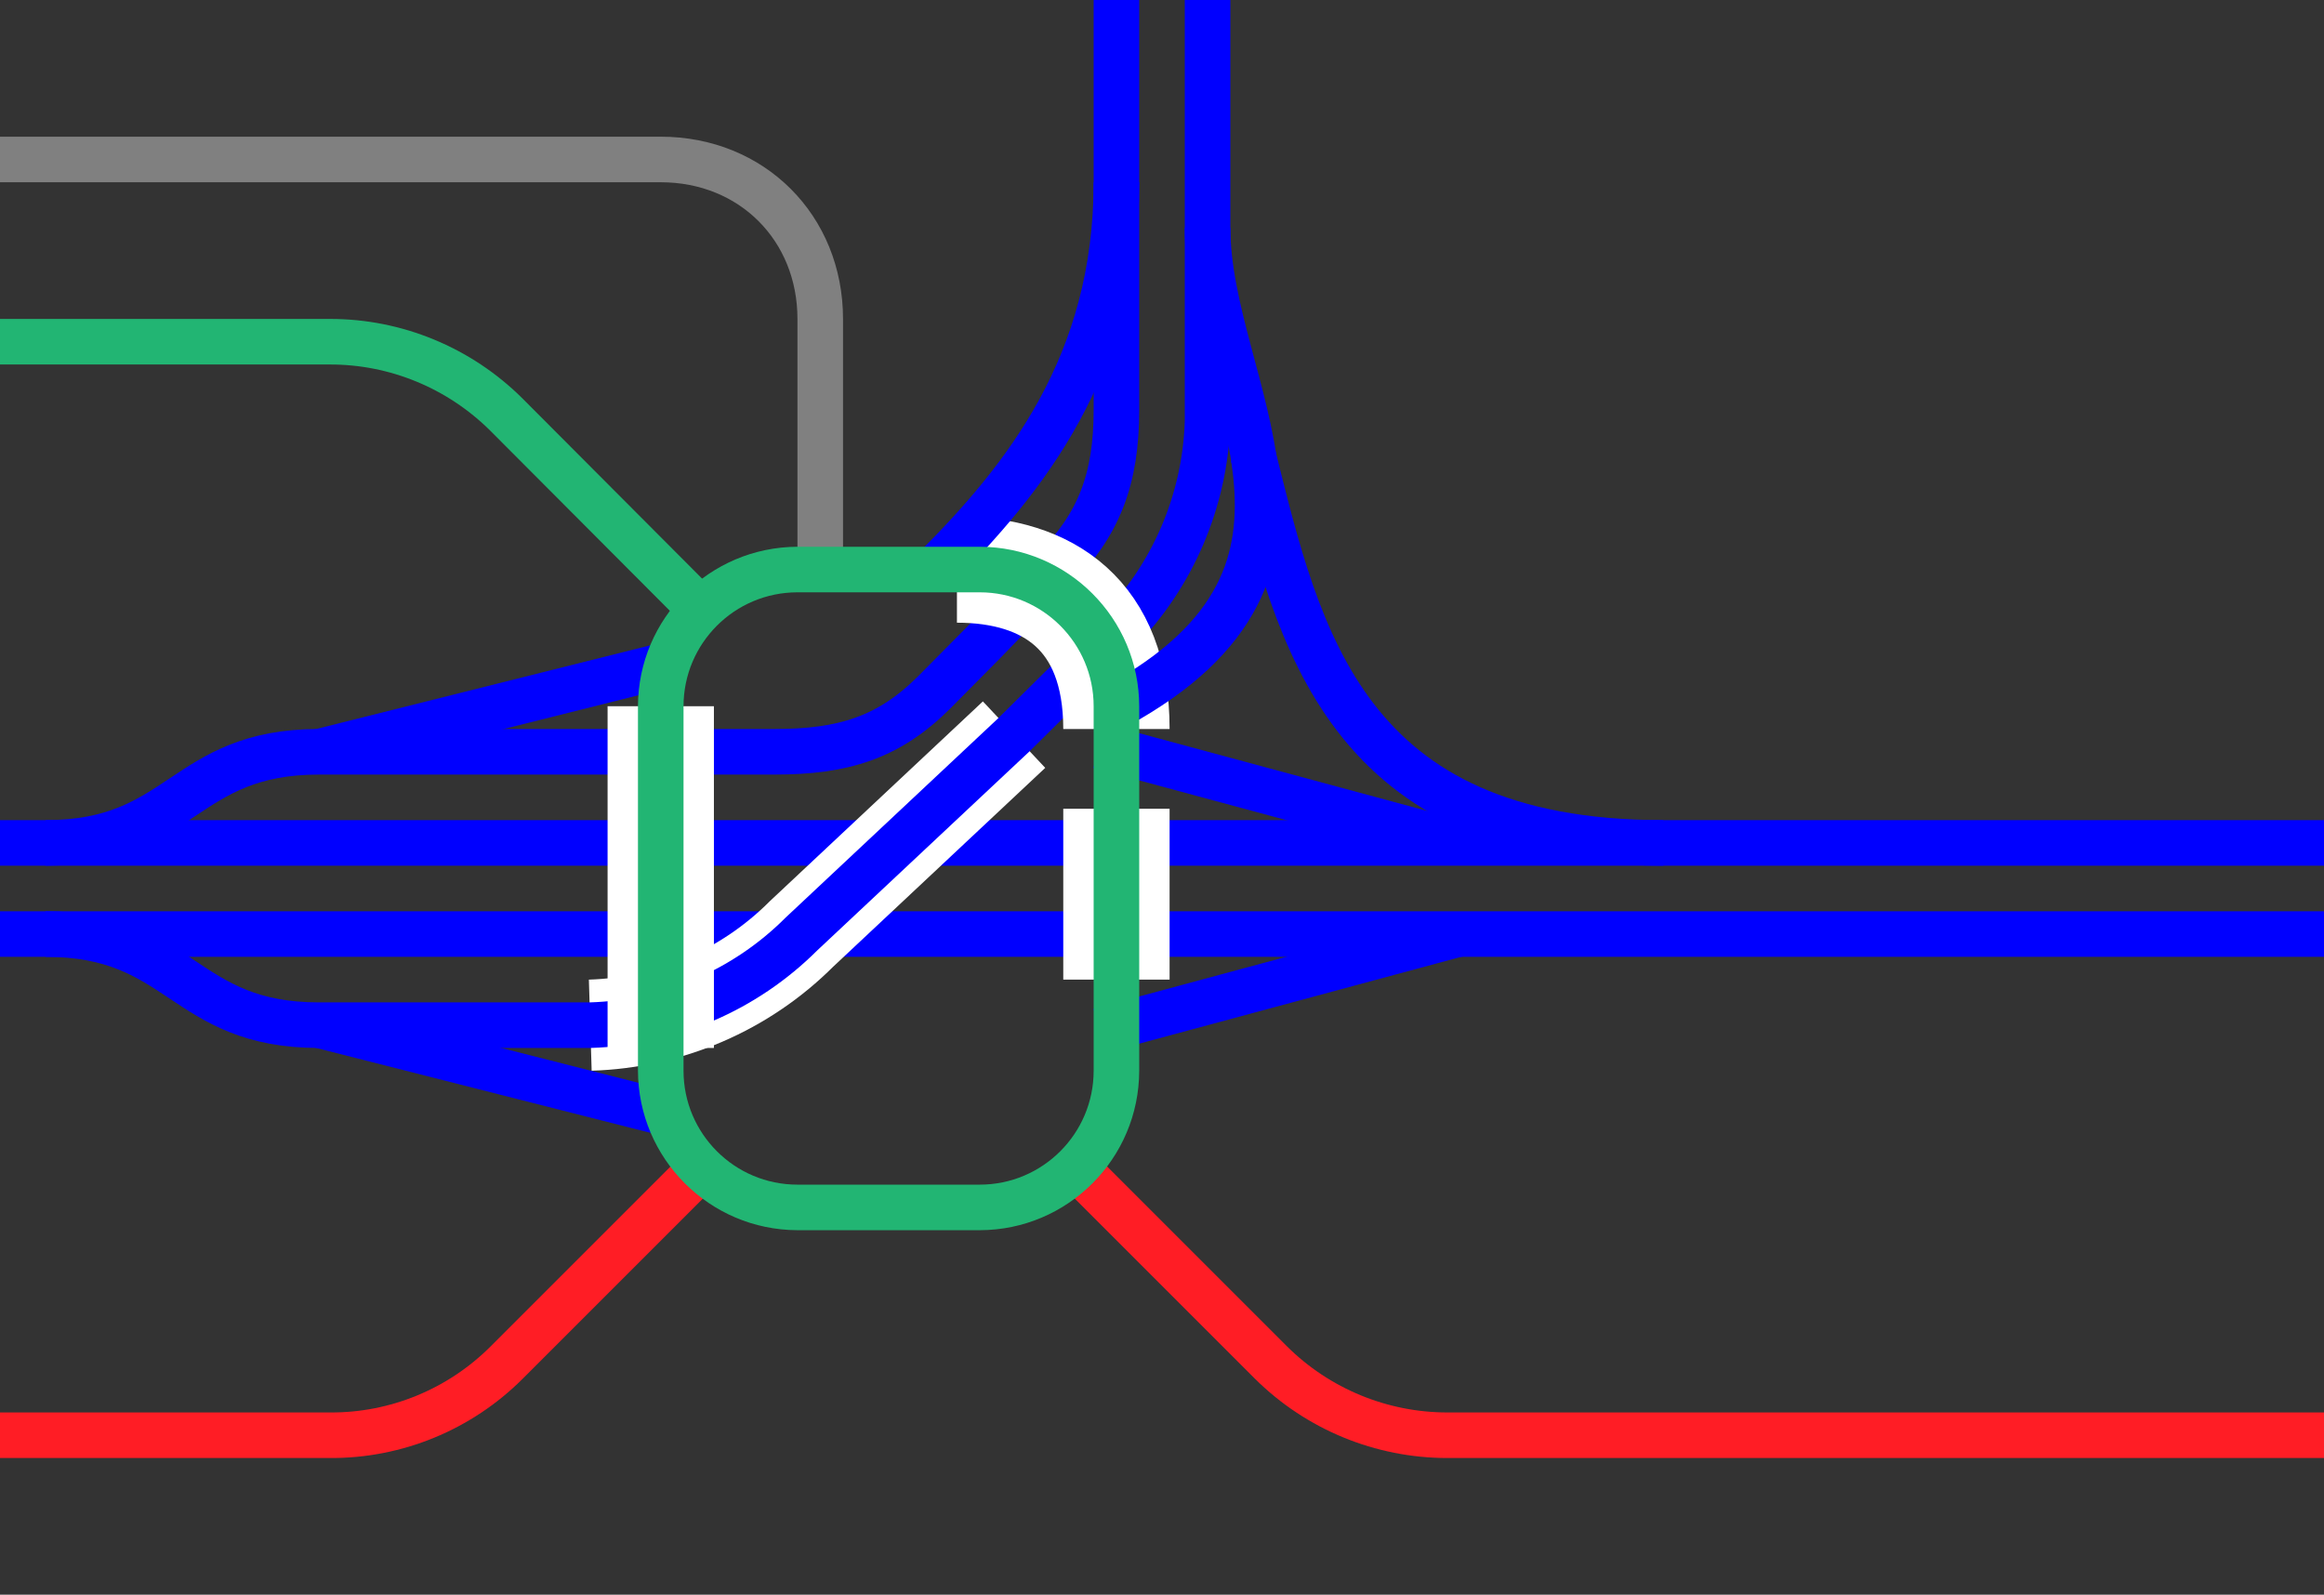
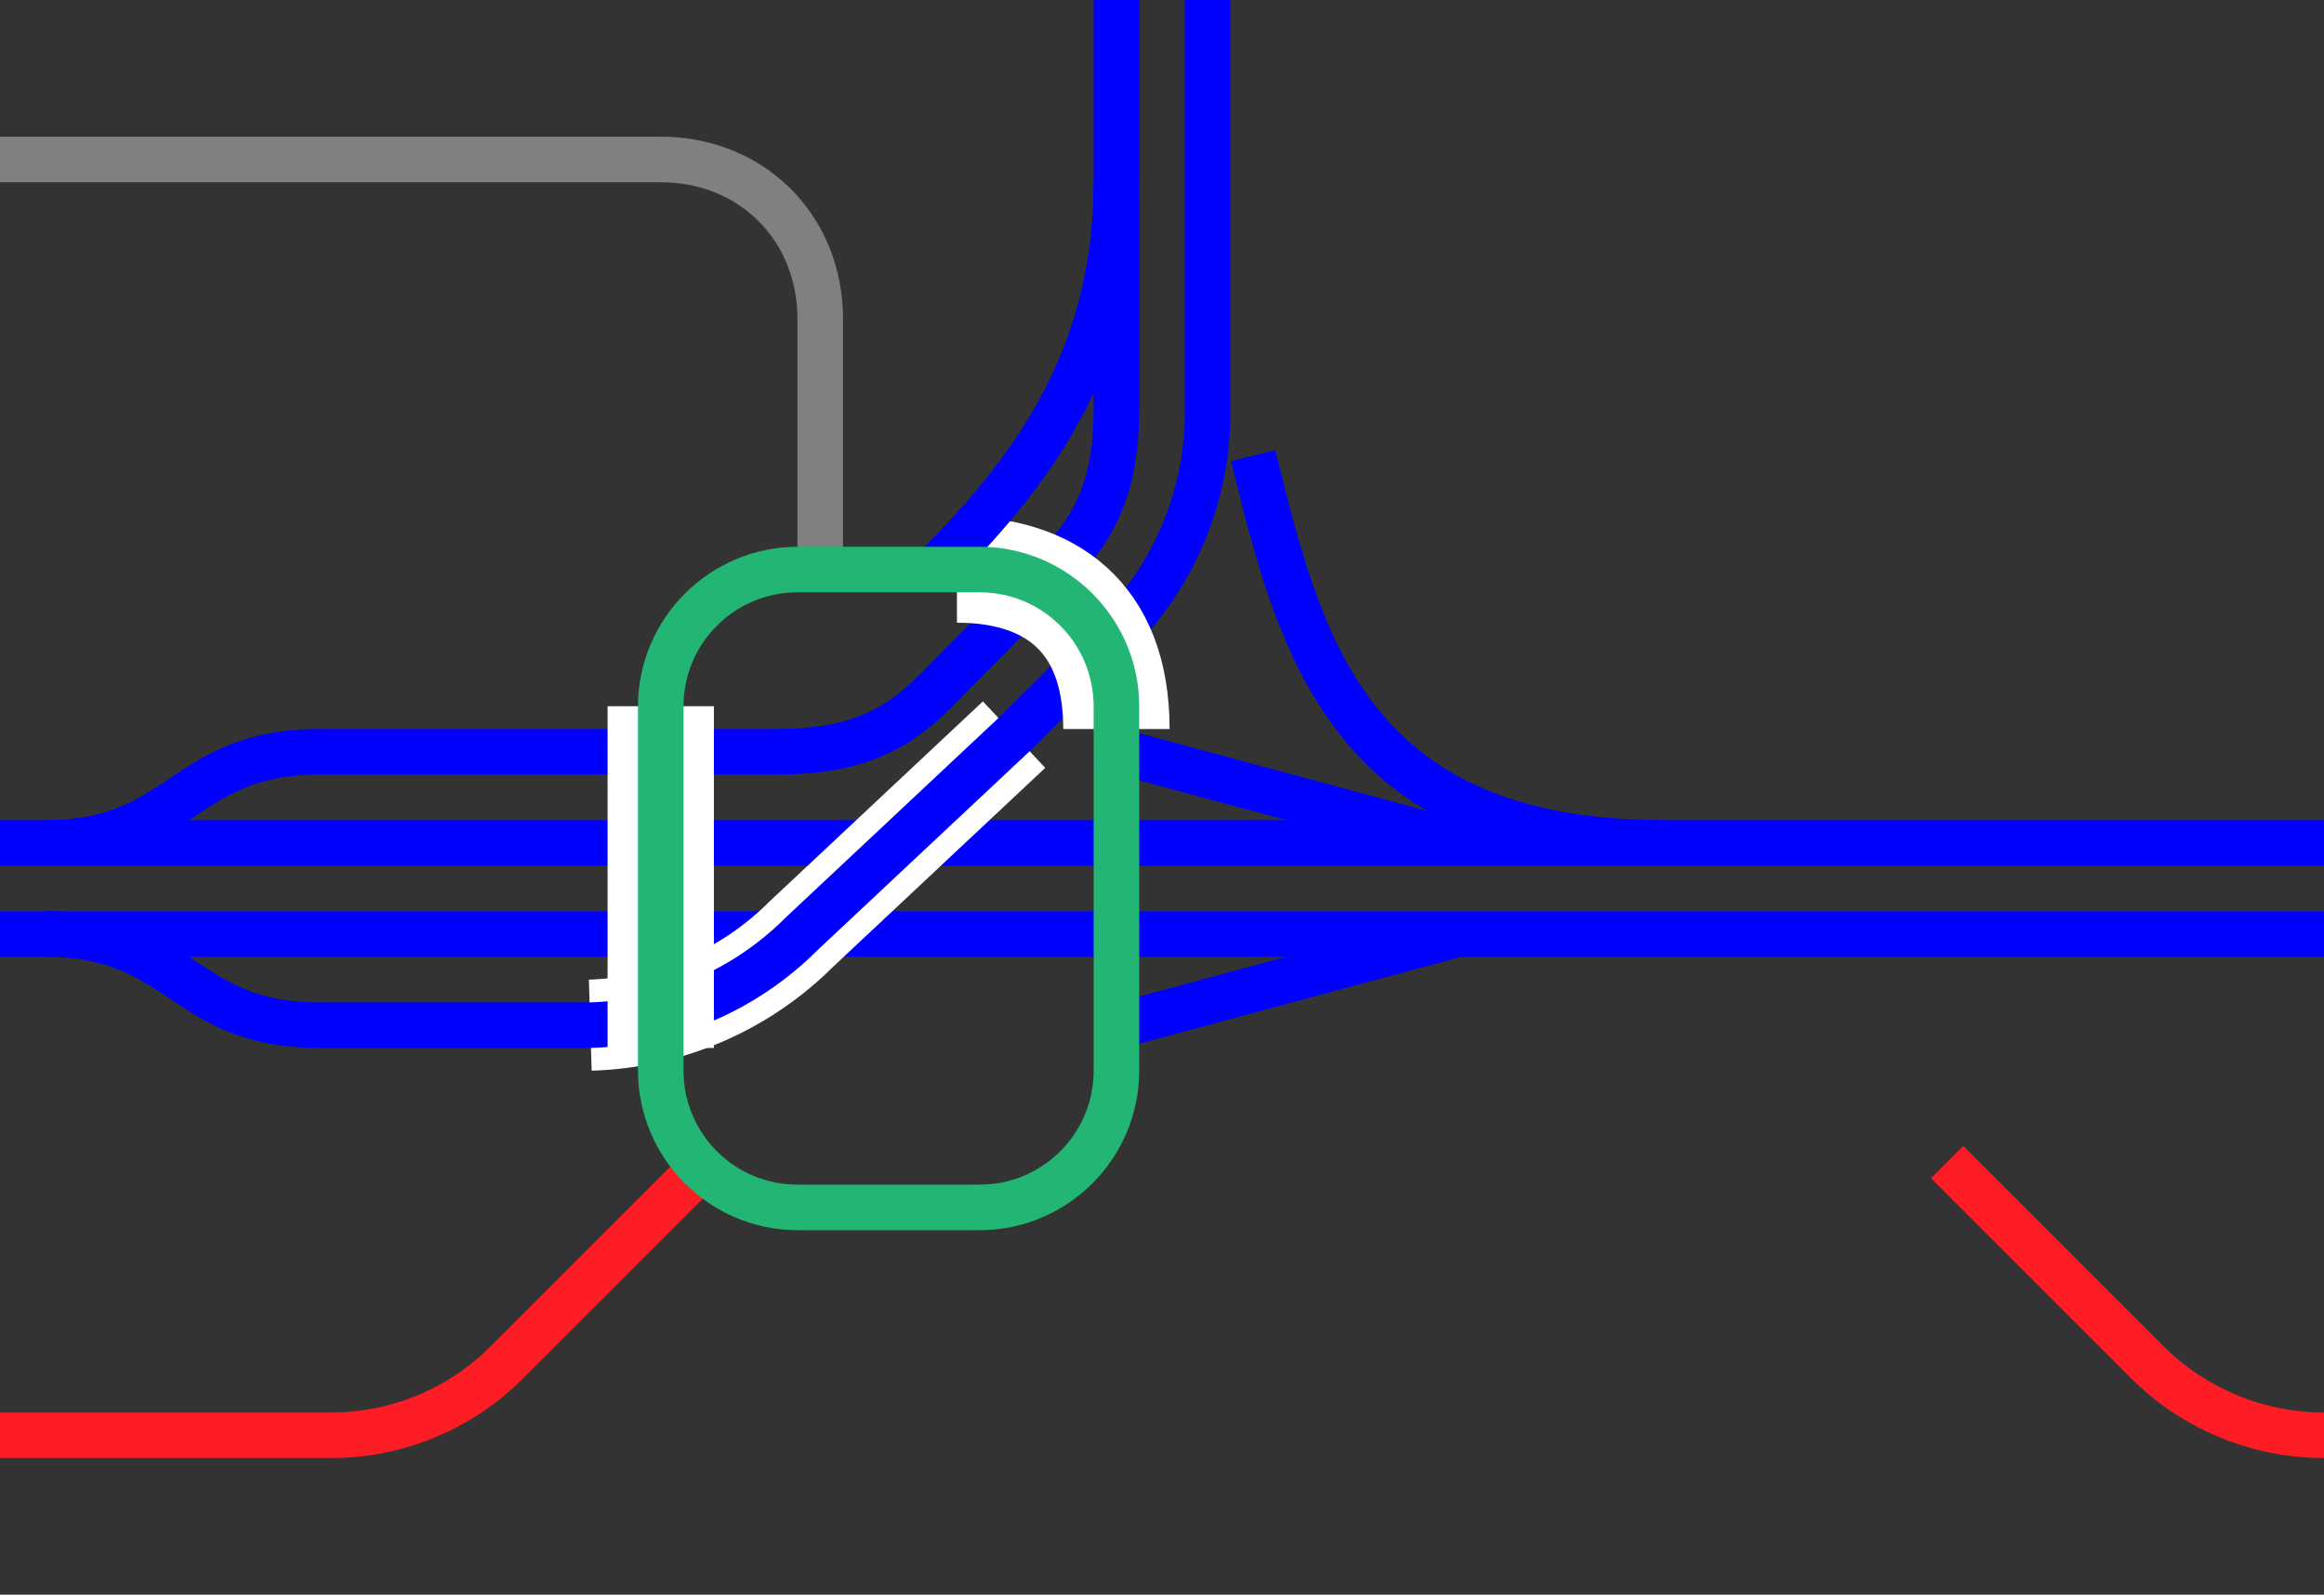
<svg xmlns="http://www.w3.org/2000/svg" viewBox="0 0 153 105">
  <rect x="0" y="0" width="153" height="105" fill="#333333" stroke="none" />
  <g fill="none">
-     <path d="m21 49.5 23.63-5.92" stroke="#00f" stroke-miterlimit="10" stroke-width="3" />
-     <path d="m21 67.5 23.62 6" stroke="#00f" stroke-miterlimit="10" stroke-width="3" />
    <path d="m0 55.5h153" stroke="#00f" stroke-miterlimit="10" stroke-width="3" />
    <path d="m0 61.5h153" stroke="#00f" stroke-miterlimit="10" stroke-width="3" />
    <path d="m0 53.96h3v3h-3z" />
    <path d="m150 102.06h3v2.94h-3z" />
    <path d="m66.76 48.37-14 13.13c-3.7 3.7-8.67 5.84-13.9 6" stroke="#fff" stroke-miterlimit="10" stroke-width="6" />
    <path d="m79.5 0v27.75c-.16 5.22-2.29 10.19-5.96 13.9l-6.78 6.72-14 13.13c-3.7 3.7-8.67 5.84-13.9 6h-17.86c-9 0-9-6-18-6" stroke="#00f" stroke-miterlimit="10" stroke-width="3" />
    <path d="m73.5 0v27c0 4.53-1.14 7.53-4.1 10.51l-4.62 4.77-3.27 3.3c-3 3-6 3.92-10.51 3.92h-30c-9 0-9 6-18 6" stroke="#00f" stroke-miterlimit="10" stroke-width="3" />
    <path d="m0 10.5h43.5c6 0 10.5 4.5 10.5 10.5v16.49" stroke="#808080" stroke-miterlimit="10" stroke-width="3" />
-     <path d="m46.5 40.5-13.17-13.21c-3.09-3.07-7.27-4.8-11.62-4.79h-21.71" stroke="#22b573" stroke-miterlimit="10" stroke-width="3" />
    <path d="m43.5 46.5v22.5" stroke="#fff" stroke-miterlimit="10" stroke-width="7" />
-     <path d="m73.5 64.5v-11.25" stroke="#fff" stroke-miterlimit="10" stroke-width="7" />
    <path d="m73.5 48c0-7.5-4.5-10.5-10.5-10.5" stroke="#fff" stroke-miterlimit="10" stroke-width="7" />
    <path d="m96 55.5-23.63-6.38" stroke="#00f" stroke-miterlimit="10" stroke-width="3" />
    <path d="m96 61.5-23.62 6.37" stroke="#00f" stroke-miterlimit="10" stroke-width="3" />
    <path d="m61.5 37.5c6-6 12-13.5 12-25.5" stroke="#00f" stroke-miterlimit="10" stroke-width="3" />
-     <path d="m73.5 46.5c16.5-9 6-21 6-31.5" stroke="#00f" stroke-miterlimit="10" stroke-width="3" />
    <path d="m82.5 30c3 12 6 25.5 27 25.5" stroke="#00f" stroke-miterlimit="10" stroke-width="3" />
    <path d="m0 94.5h21.75c4.34.02 8.51-1.7 11.58-4.76l12.45-12.45" stroke="#ff1d25" stroke-miterlimit="10" stroke-width="3" />
-     <path d="m153 94.5h-57.71c-4.35 0-8.53-1.72-11.62-4.79l-13.19-13.19" stroke="#ff1d25" stroke-miterlimit="10" stroke-width="3" />
+     <path d="m153 94.5c-4.35 0-8.53-1.72-11.62-4.79l-13.19-13.19" stroke="#ff1d25" stroke-miterlimit="10" stroke-width="3" />
  </g>
  <path d="m45 46.5c0-4.14 3.36-7.5 7.5-7.5h12c4.14 0 7.5 3.36 7.5 7.5v24c0 4.14-3.36 7.5-7.5 7.5h-12c-4.14 0-7.5-3.36-7.5-7.5zm-3 0v24c.02 5.79 4.71 10.48 10.5 10.5h12c5.79-.01 10.49-4.71 10.5-10.5v-24c-.01-5.79-4.71-10.49-10.5-10.5h-12c-5.79.02-10.48 4.71-10.5 10.5z" fill="#22b573" />
</svg>